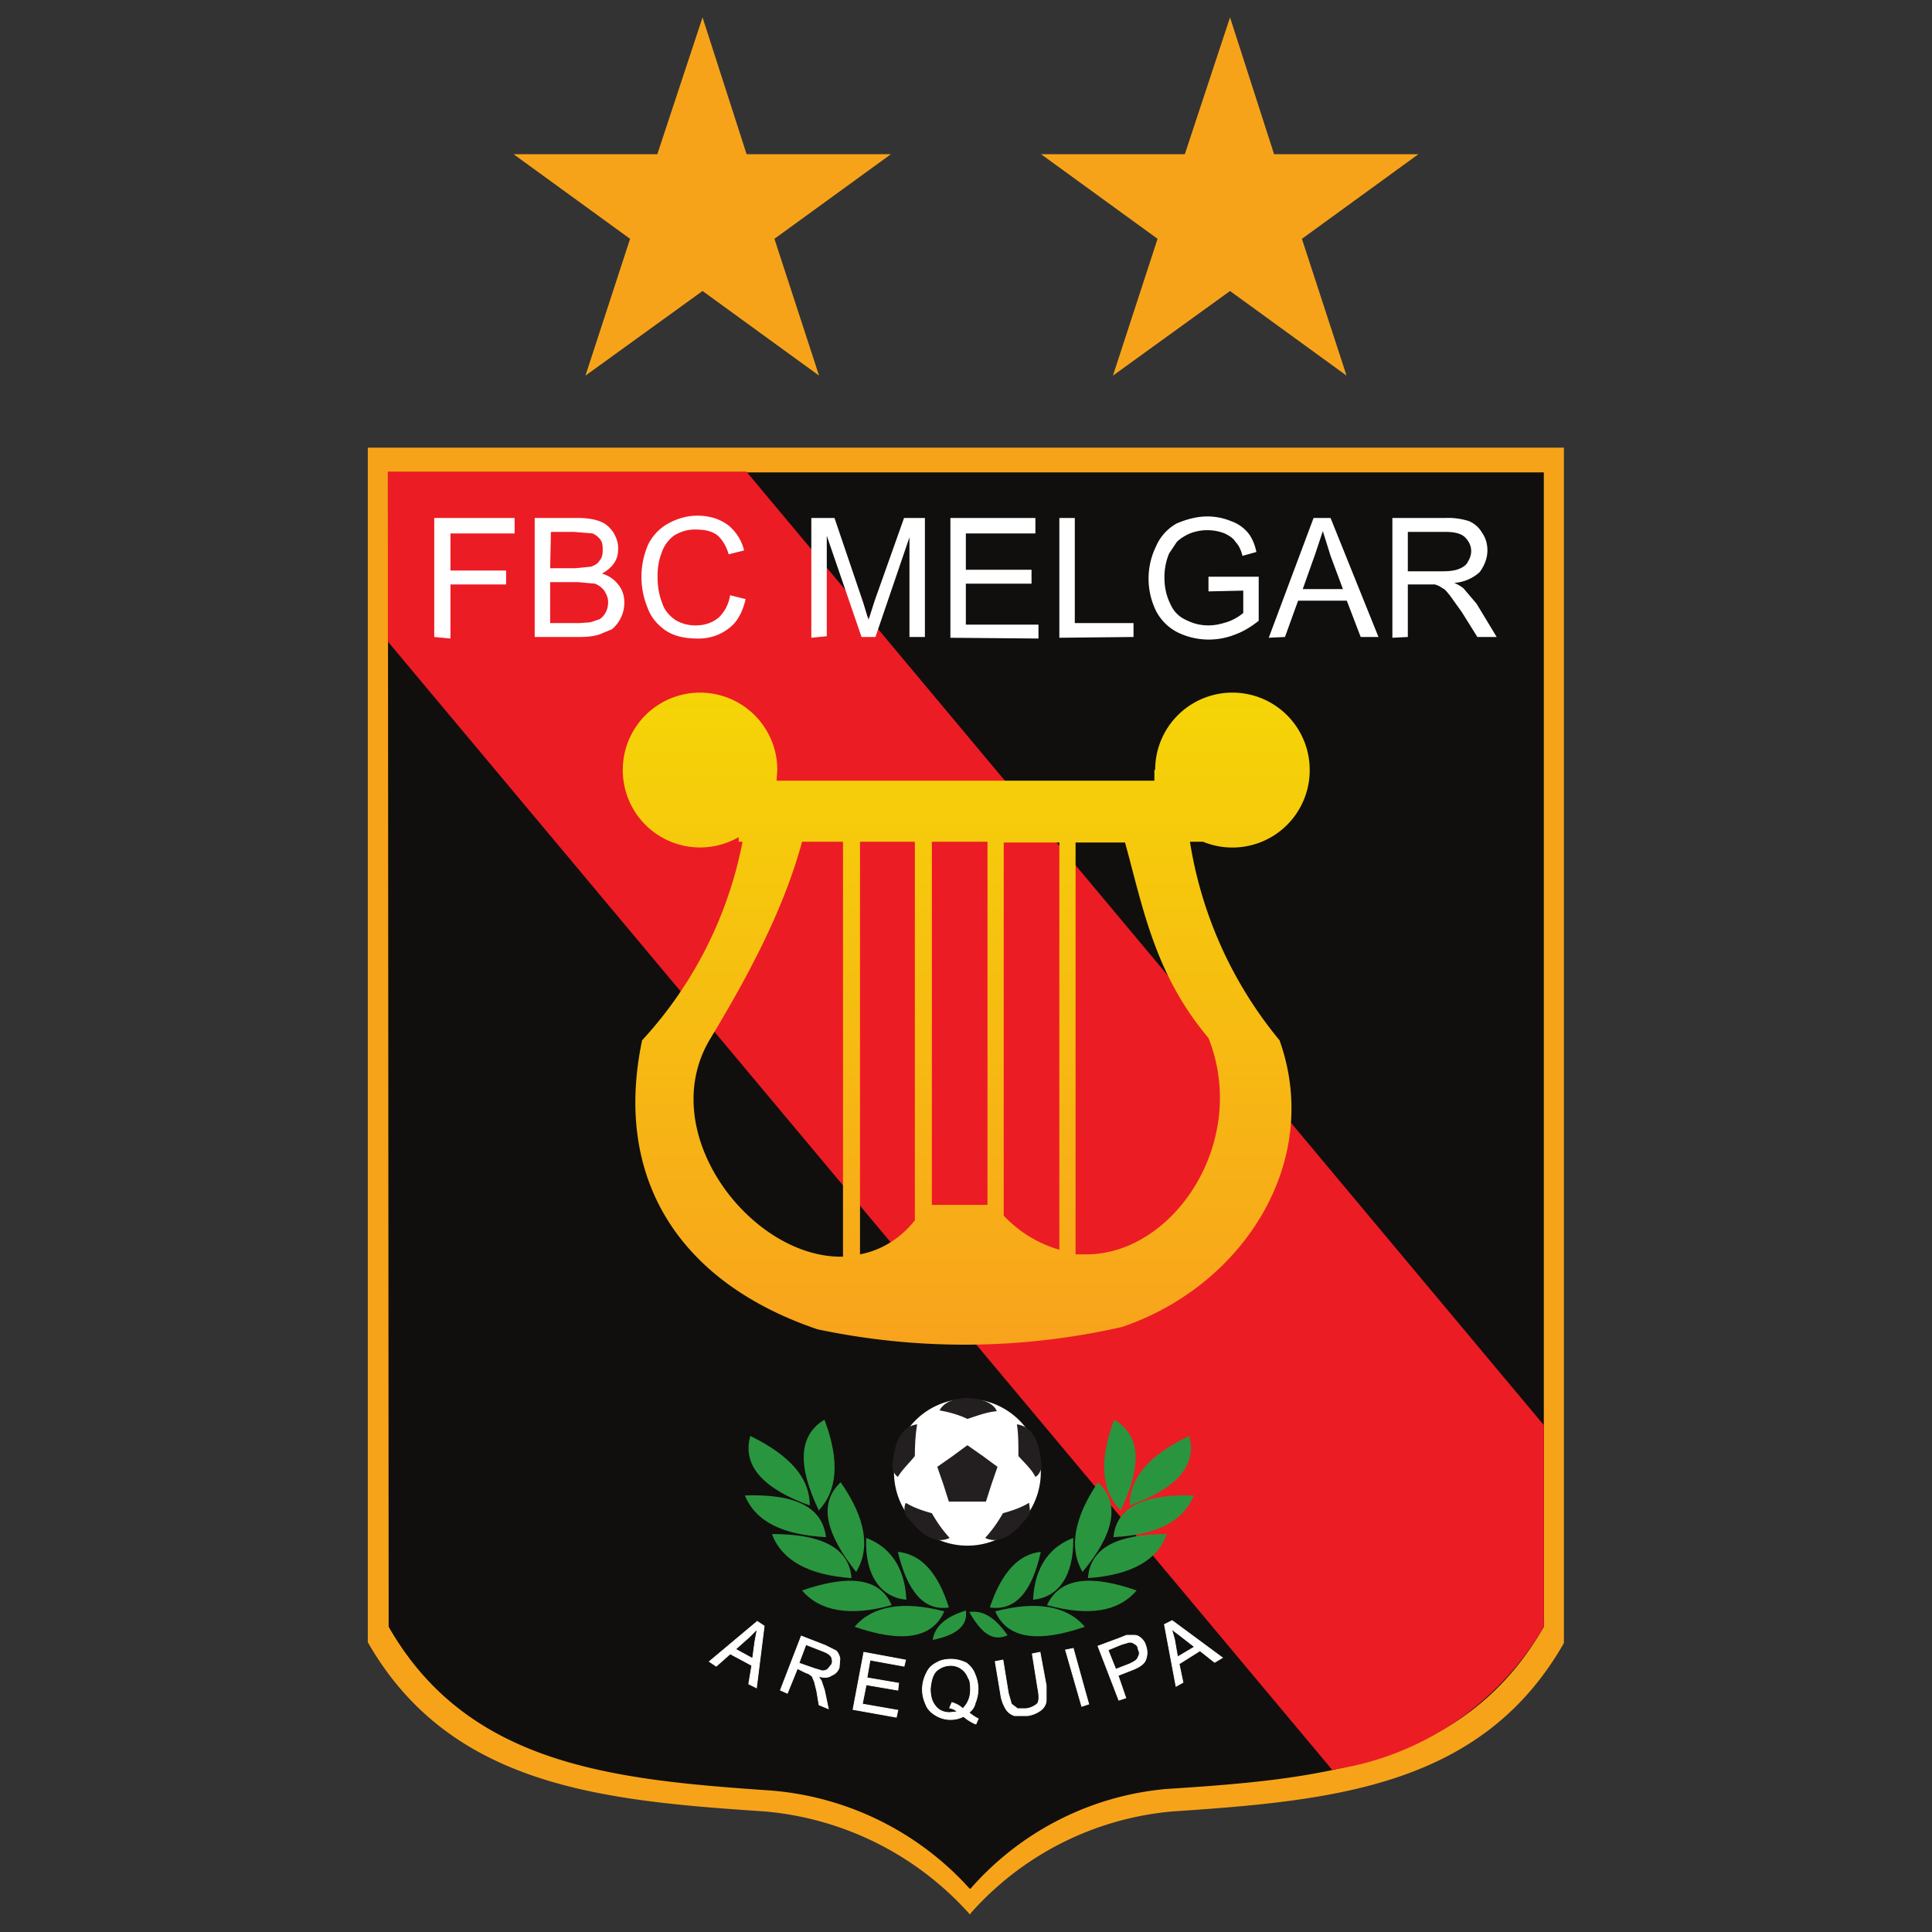
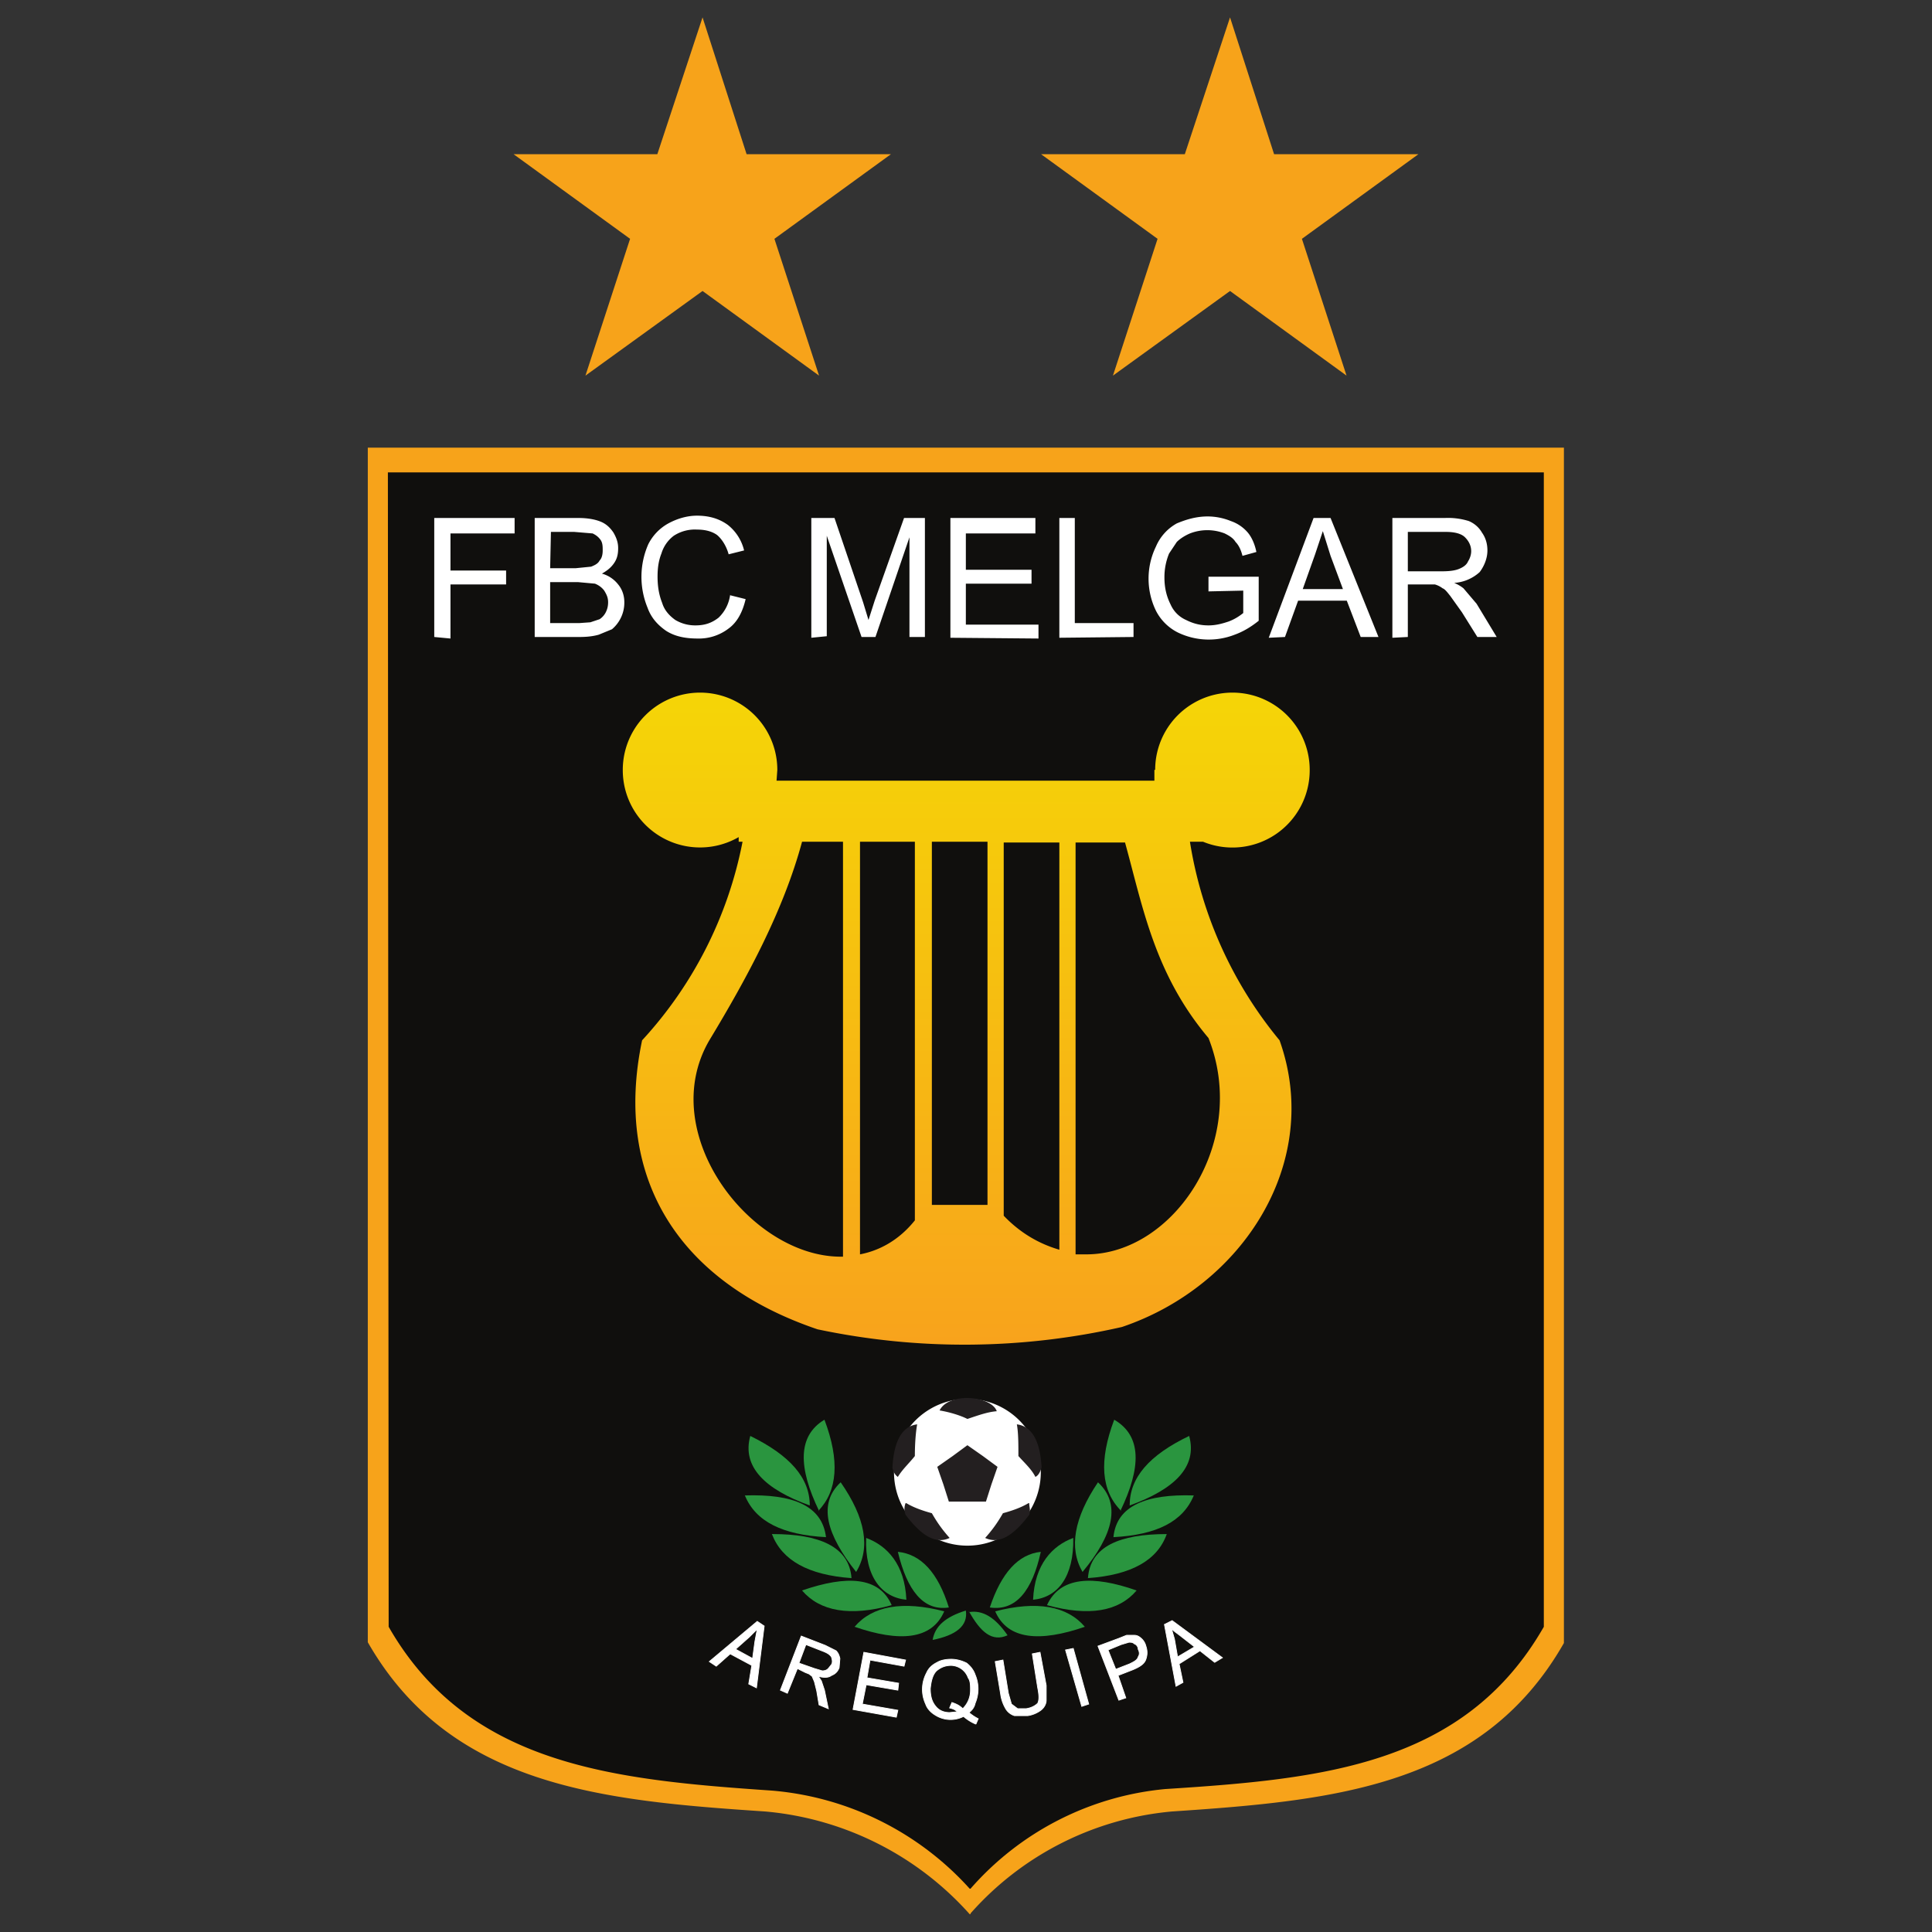
<svg xmlns="http://www.w3.org/2000/svg" height="333.3" width="333.3">
  <rect width="100%" height="100%" fill="#333333" stroke="none" />
  <clipPath id="a">
    <path d="m0 250h250v-250h-250z" />
  </clipPath>
  <linearGradient id="b" gradientTransform="matrix(0 84.418 84.418 0 125 76)" gradientUnits="userSpaceOnUse" x2="1">
    <stop offset="0" stop-color="#f8a31c" />
    <stop offset="1" stop-color="#f5d507" />
  </linearGradient>
  <clipPath id="c">
    <path d="m0 250h250v-250h-250z" />
  </clipPath>
  <path d="m121.2 3 7.6 23.6h24.9l-20.1 14.6 7.7 23.6-20.1-14.6-20.2 14.6 7.7-23.6-20.1-14.6h24.8zm91 0 7.6 23.6h24.9l-20.1 14.6 7.7 23.6-20.1-14.6-20.2 14.6 7.7-23.6-20.1-14.6h24.8z" fill="#f7a31a" fill-rule="evenodd" />
  <g clip-path="url(#a)" transform="matrix(1.333 0 0 -1.333 0 333.3)">
    <path d="m47.6 192.1h154.8v-154.7c-10.6-18.6-29.8-20.4-50.7-21.8a39.5 39.5 0 0 1 -26.1-13.2v-.1h-.1a40.2 40.2 0 0 1 -26.5 13.3c-21 1.4-40.7 3.2-51.4 21.9z" fill="#f7a31a" fill-rule="evenodd" />
    <path d="m50.2 188.9h149.6v-149.4c-10.3-18-28.8-19.7-49-21a38.2 38.2 0 0 1 -25.2-12.9h-.1a38.8 38.8 0 0 1 -25.6 12.7c-20.4 1.4-39.3 3.2-49.6 21.2z" fill="#100f0d" fill-rule="evenodd" />
-     <path d="m172.4 21a38 38 0 0 1 27.4 18.5v26.1l-103.2 123.4h-46.4v-22z" fill="#ec1c24" />
    <path d="m182.2 176.1h4.4c1 0 1.7.1 2.2.3s1 .5 1.2 1c.2.3.4.8.4 1.3 0 .7-.3 1.3-.8 1.8s-1.4.7-2.5.7h-4.9zm-2-8.6v15.5h6.8a9 9 0 0 0 3.1-.4c.7-.3 1.3-.8 1.7-1.5.5-.7.7-1.5.7-2.3 0-1-.4-2-1-2.8a5.4 5.4 0 0 0 -3.3-1.4 5 5 0 0 0 1.2-.7l1.7-2 2.6-4.3h-2.5l-2 3.2-1.5 2.1c-.4.5-.7.9-1 1a3 3 0 0 1 -1 .5h-3.5v-6.8zm-11.6 6.3h5.2l-1.6 4.3-1 3.2-1-3zm-4.4-6.3 5.8 15.5h2.2l6.2-15.4h-2.3l-1.8 4.7h-6.3l-1.7-4.7zm-7.8 6v1.9h6.5v-5.7c-1-.8-2-1.4-3.1-1.8a9.2 9.2 0 0 0 -7.4.3 6.4 6.4 0 0 0 -2.8 2.8 9.5 9.5 0 0 0 0 8.3 6.2 6.2 0 0 0 2.7 3c1.2.5 2.5.9 4 .9a8 8 0 0 0 3-.6 5 5 0 0 0 2.2-1.5c.5-.6.9-1.5 1.1-2.5l-1.8-.5c-.2.8-.5 1.4-.9 1.8-.3.5-.8.8-1.4 1.1a6.2 6.2 0 0 1 -4.5 0c-.7-.3-1.3-.7-1.7-1.1l-1-1.5a8 8 0 0 1 -.6-3.1c0-1.4.3-2.5.8-3.5.4-.9 1.1-1.6 2-2 1-.5 1.9-.7 2.9-.7.9 0 1.7.2 2.6.5.8.3 1.4.7 1.9 1.1v2.9zm-19.3-6v15.5h2v-13.6h7.6v-1.8zm-14.1 0v15.5h11v-2h-9v-4.7h8.5v-1.8h-8.5v-5.3h9.4v-1.8zm-18 0v15.5h3l3.7-10.9.7-2.3.8 2.5 3.8 10.7h2.7v-15.4h-2v12.9l-4.4-12.9h-1.8l-4.5 13.1v-13zm-10.5 5.5 2-.5c-.4-1.7-1.1-3-2.2-3.8a6.3 6.3 0 0 0 -4-1.3c-1.7 0-3 .3-4.1 1-1 .7-1.9 1.6-2.4 3a10.5 10.5 0 0 0 .1 8.2 6.3 6.3 0 0 0 2.6 2.7c1.1.6 2.4 1 3.7 1 1.6 0 2.9-.4 4-1.2a6 6 0 0 0 2.1-3.3l-2-.5c-.3 1.1-.9 2-1.5 2.5-.7.5-1.6.7-2.6.7a5 5 0 0 1 -3-.8 4.5 4.5 0 0 1 -1.6-2.3c-.4-1-.5-2-.5-3 0-1.3.2-2.4.6-3.4.3-1 1-1.7 1.7-2.2a5 5 0 0 1 2.6-.7c1.2 0 2.1.3 3 1a5 5 0 0 1 1.5 3m-23.3-3.7h3.8l1.4.1 1.2.4c.3.2.6.5.8.9s.3.8.3 1.3c0 .6-.2 1-.5 1.5-.3.4-.7.7-1.2.9l-2.2.2h-3.6zm0 7.1h3.3l2 .2c.5.2.9.4 1.1.8.3.3.4.8.4 1.3s0 1-.3 1.4-.6.6-1 .8l-2.4.2h-3zm-2-8.9v15.4h5.7c1.2 0 2.2-.2 2.9-.5s1.2-.8 1.6-1.4c.4-.7.6-1.3.6-2s-.1-1.3-.5-1.9-.9-1-1.6-1.4a4 4 0 0 0 2.1-1.4c.5-.6.8-1.4.8-2.3a4.5 4.5 0 0 0 -1.6-3.5l-1.7-.7c-.7-.2-1.5-.3-2.5-.3zm-13 0v15.4h10.4v-2h-8.3v-4.8h7.2v-1.8h-7.2v-7z" fill="#fff" />
  </g>
  <path d="m149.4 150.4v-1.4h-48.9l.1 1.4a10 10 0 1 1 -20 0 10 10 0 0 1 15-8.7v-.6h.5a52.7 52.7 0 0 0 -13-25.7c-3.8-18.1 5-31.4 22.7-37.4a91.9 91.9 0 0 1 39.4.3c15.7 5.3 26 21.4 20.4 37.1a53.4 53.4 0 0 0 -11.6 25.7h1.7a10 10 0 0 1 13.8 9.3 10 10 0 1 1 -20 0m-10.3-62.4v53h6.4c2.3-8.3 3.8-17 10.8-25.3 5.3-13.4-4.5-28-15.8-28h-1.4m-9.3 4.9v48.4h7.2v-52.7c-2.4.7-4.9 2-7.2 4.4m-9.3 48.4h7.2v-47h-7.2zm-9.3 0h7.1v-49c-2-2.5-4.5-3.9-7.1-4.4zm-19.5-25.7c4.9 8.1 9.6 16.8 12 25.7h5.3v-53.7h-.3c-11.7 0-24 16-17 28" fill="url(#b)" transform="matrix(1.333 0 0 -1.333 0 333.3)" />
  <g clip-path="url(#c)" transform="matrix(1.333 0 0 -1.333 0 333.3)">
    <path d="m125.2 50a9.5 9.5 0 0 1 0 19 9.5 9.5 0 0 1 0-19" fill="#fff" fill-rule="evenodd" />
    <path d="m125.2 63 2-1.4 1.9-1.4-.8-2.3-.7-2.2h-4.8l-.7 2.2-.8 2.3 2 1.4zm-3.6 4.5c1.2-.2 2.6-.6 3.6-1.1 1.5.5 2.6.9 3.8 1-.7 2-6.2 2.5-7.4.1m12.4-8.6c-.5 1-1.4 1.8-2.2 2.7 0 1.5 0 3-.2 4.1 1.6-.2 3-1.6 3.2-5.6-.2-.6-.4-1-.8-1.2m-.9-3.4c-1-.6-2.2-1-3.3-1.3-.8-1.4-1.5-2.3-2.3-3.2 1.5-.7 3.3-.2 5.7 3 .2.6 0 1 0 1.5m-15.9 0c1-.6 2.2-1 3.3-1.3.8-1.4 1.5-2.3 2.3-3.2-1.5-.7-3.3-.2-5.7 3a2 2 0 0 0 0 1.5m-1 3.4c.6 1 1.5 1.8 2.2 2.7 0 1.5.1 3 .3 4.1-1.6-.2-3-1.6-3.2-5.6.1-.6.4-1 .7-1.2" fill="#231f20" fill-rule="evenodd" />
    <path d="m152.4 35.6 2.2 1.3-1.8 1.4c-.5.4-1 .7-1.2 1l.4-1.4zm-.2-3.8-1.5 8 1 .5 6.5-4.8-1-.6-1.9 1.5-2.7-1.7.5-2.4zm-7.8 2.2 1.8.7c.6.3 1 .5 1.1.9.2.3.2.6 0 1 0 .3-.2.6-.5.7-.2.2-.4.2-.7.2l-1-.3-1.7-.7zm.4-4-2.7 7 2.7 1 1 .4h1c.4 0 .7-.2 1-.5.2-.2.4-.5.5-.9.2-.6.2-1.1 0-1.7s-.8-1-1.8-1.4l-1.8-.7 1-2.9zm-4.8-.8-2.1 7.3 1 .2 2-7.2zm-6.4 6.8 1 .2.8-4.3v-1.9c0-.5-.3-1-.7-1.3s-1-.6-1.7-.7h-1.7a2 2 0 0 0 -1.2 1 5 5 0 0 0 -.6 1.8l-.7 4.2 1 .2.7-4.3.4-1.4.8-.6h1.1c.7.1 1.2.4 1.5.7.2.4.2 1 0 2zm-10.4-6.3c.6-.2 1-.4 1.4-.8.6.6 1 1.4 1 2.4 0 .6 0 1.2-.3 1.6a2.4 2.4 0 0 1 -2.2 1.6c-.7 0-1.3-.2-1.9-.7-.5-.5-.7-1.3-.8-2.3 0-1 .2-1.7.7-2.3.4-.5 1-.8 1.8-.8l1 .1c-.3.3-.6.4-1 .5zm2.2-1.3a6 6 0 0 1 1.2-.8l-.3-.7a6 6 0 0 0 -1.6 1 3.7 3.7 0 0 0 -3.7.2c-.5.3-1 .8-1.2 1.4a4.5 4.5 0 0 0 .1 4c.3.7.8 1.1 1.4 1.4.5.3 1.2.4 1.8.4.7 0 1.4-.2 2-.5.5-.4.9-.9 1.1-1.5a4.7 4.7 0 0 0 0-3.7c-.1-.5-.4-.9-.8-1.2m-15 .4 1.4 7.4 5.4-1-.2-.8-4.4.8-.4-2.3 4.1-.7-.1-.9-4.1.7-.5-2.5 4.6-.8-.2-.9zm-7 6 2-.7 1-.3c.4 0 .6.1.8.3l.4.5c.2.3.1.7 0 1-.2.3-.5.5-1 .7l-2.3.9zm-2.4-3.5 2.7 7 3.1-1.2 1.4-.7c.3-.3.4-.6.5-1l-.1-1.2c-.2-.5-.5-.8-1-1-.4-.3-1-.3-1.7-.1l.4-.6.4-1.2.5-2.4-1.2.5-.3 1.8-.3 1.2-.3.7-.4.3-.5.2-1 .5-1.3-3.2zm-5.8 5.3 2.2-1.2.3 2.2.3 1.6-1-1zm-3.4-1.6 6.2 5.2.9-.6-1-8-1 .5.4 2.4-2.8 1.5-1.8-1.6z" fill="#fff" fill-rule="evenodd" />
    <path d="m152.4 35.6 2.2 1.3-1.8 1.4c-.5.4-1 .7-1.2 1l.4-1.4zm-.2-3.8-1.5 8 1 .5 6.5-4.8-1-.6-1.9 1.5-2.7-1.7.5-2.4zm-7.8 2.2 1.8.7c.6.3 1 .5 1.1.9.2.3.2.6 0 1 0 .3-.2.6-.5.7-.2.2-.4.2-.7.2l-1-.3-1.7-.7zm.4-4-2.7 7 2.7 1 1 .4h1c.4 0 .7-.2 1-.5.2-.2.4-.5.5-.9.2-.6.2-1.1 0-1.7s-.8-1-1.8-1.4l-1.8-.7 1-2.9zm-4.8-.8-2.1 7.3 1 .2 2-7.2zm-6.4 6.8 1 .2.8-4.3v-1.9c0-.5-.3-1-.7-1.3s-1-.6-1.7-.7h-1.7a2 2 0 0 0 -1.2 1 5 5 0 0 0 -.6 1.8l-.7 4.2 1 .2.7-4.3.4-1.4.8-.6h1.1c.7.1 1.2.4 1.5.7.2.4.2 1 0 2zm-10.4-6.3c.6-.2 1-.4 1.4-.8.6.6 1 1.4 1 2.4 0 .6 0 1.2-.3 1.6a2.4 2.4 0 0 1 -2.2 1.6c-.7 0-1.3-.2-1.9-.7-.5-.5-.7-1.3-.8-2.3 0-1 .2-1.7.7-2.3.4-.5 1-.8 1.8-.8l1 .1c-.3.3-.6.4-1 .5zm2.2-1.3a6 6 0 0 1 1.2-.8l-.3-.7a6 6 0 0 0 -1.6 1 3.7 3.7 0 0 0 -3.7.2c-.5.3-1 .8-1.2 1.4a4.5 4.5 0 0 0 .1 4c.3.7.8 1.1 1.4 1.4.5.3 1.2.4 1.8.4.7 0 1.4-.2 2-.5.5-.4.9-.9 1.1-1.5a4.7 4.7 0 0 0 0-3.7c-.1-.5-.4-.9-.8-1.2zm-15 .4 1.4 7.4 5.4-1-.2-.8-4.4.8-.4-2.3 4.1-.7-.1-.9-4.1.7-.5-2.5 4.6-.8-.2-.9zm-7 6 2-.7 1-.3c.4 0 .6.1.8.3l.4.5c.2.3.1.7 0 1-.2.3-.5.5-1 .7l-2.3.9zm-2.4-3.5 2.7 7 3.1-1.2 1.4-.7c.3-.3.4-.6.5-1l-.1-1.2c-.2-.5-.5-.8-1-1-.4-.3-1-.3-1.7-.1l.4-.6.4-1.2.5-2.4-1.2.5-.3 1.8-.3 1.2-.3.7-.4.3-.5.2-1 .5-1.3-3.2zm-5.8 5.3 2.2-1.2.3 2.2.3 1.6-1-1zm-3.4-1.6 6.2 5.2.9-.6-1-8-1 .5.4 2.4-2.8 1.5-1.8-1.6z" fill="none" stroke="#fff" stroke-miterlimit="2.6" stroke-width=".1" />
    <g fill-rule="evenodd">
      <path d="m100 51.5c6 0 9.9-1.6 10.2-5.7-5.6.4-9 2.3-10.3 5.7" fill="#2a953f" />
      <path d="m103.8 44.2c5.8 2 10 1.8 11.6-1.9-5.4-1.5-9.3-.8-11.6 1.9m7 2.4c-3.8 4.8-5 8.8-2 11.6 3.2-4.6 3.9-8.5 2-11.6" fill="#2a953f" />
      <path d="m112.1 51c-.2-5 2-7.7 5.2-8-.2 4.6-2.5 7-5.2 8m-7.3 4.2c-5.8 2.1-8.8 5-7.7 9 5.1-2.5 7.7-5.4 7.7-9" fill="#2a953f" />
      <path d="m96.4 56.5c6.2.2 10-1.3 10.5-5.4-5.6.3-9.1 2-10.5 5.4m9.6-2c-2.7 5.6-2.8 9.7.7 11.8 2-5.3 1.7-9.2-.8-11.8m4.7-15c5.8-2 10-1.7 11.6 2-5.4 1.4-9.3.7-11.6-2" fill="#2a953f" />
      <path d="m116.2 49.2c1.2-5 3.3-7.7 6.6-7.2-1.4 4.5-3.6 6.9-6.6 7.2m4.5-11.4c3 .6 4.6 1.8 4.3 3.8-2.6-.8-4-2-4.3-3.8m4.7 3.7c1.5-2.7 3-4 5-3.1-1.6 2.3-3.2 3.3-5 3m25.6 10.1c-6.1 0-9.9-1.6-10.2-5.7 5.6.4 9 2.3 10.2 5.7" fill="#2a953f" />
      <path d="m147.1 44.2c-5.7 2-9.9 1.8-11.6-1.9 5.5-1.5 9.3-.8 11.6 1.9m-7 2.4c4 4.8 5 8.8 2 11.6-3.1-4.6-3.8-8.5-2-11.6" fill="#2a953f" />
      <path d="m138.9 51c.1-5-2-7.7-5.2-8 .2 4.6 2.5 7 5.2 8m7.3 4.2c5.8 2.1 8.8 5 7.7 9-5.2-2.5-7.7-5.4-7.7-9" fill="#2a953f" />
      <path d="m154.5 56.5c-6.1.2-10-1.3-10.4-5.4 5.6.3 9 2 10.4 5.4m-9.5-2c2.7 5.6 2.8 9.7-.8 11.8-2-5.3-1.7-9.2.9-11.8m-4.7-15c-5.8-2-10-1.7-11.6 2 5.4 1.4 9.3.7 11.6-2" fill="#2a953f" />
      <path d="m134.7 49.2c-1.1-5-3.2-7.7-6.6-7.2 1.5 4.5 3.7 6.9 6.6 7.2" fill="#2a953f" />
    </g>
  </g>
</svg>